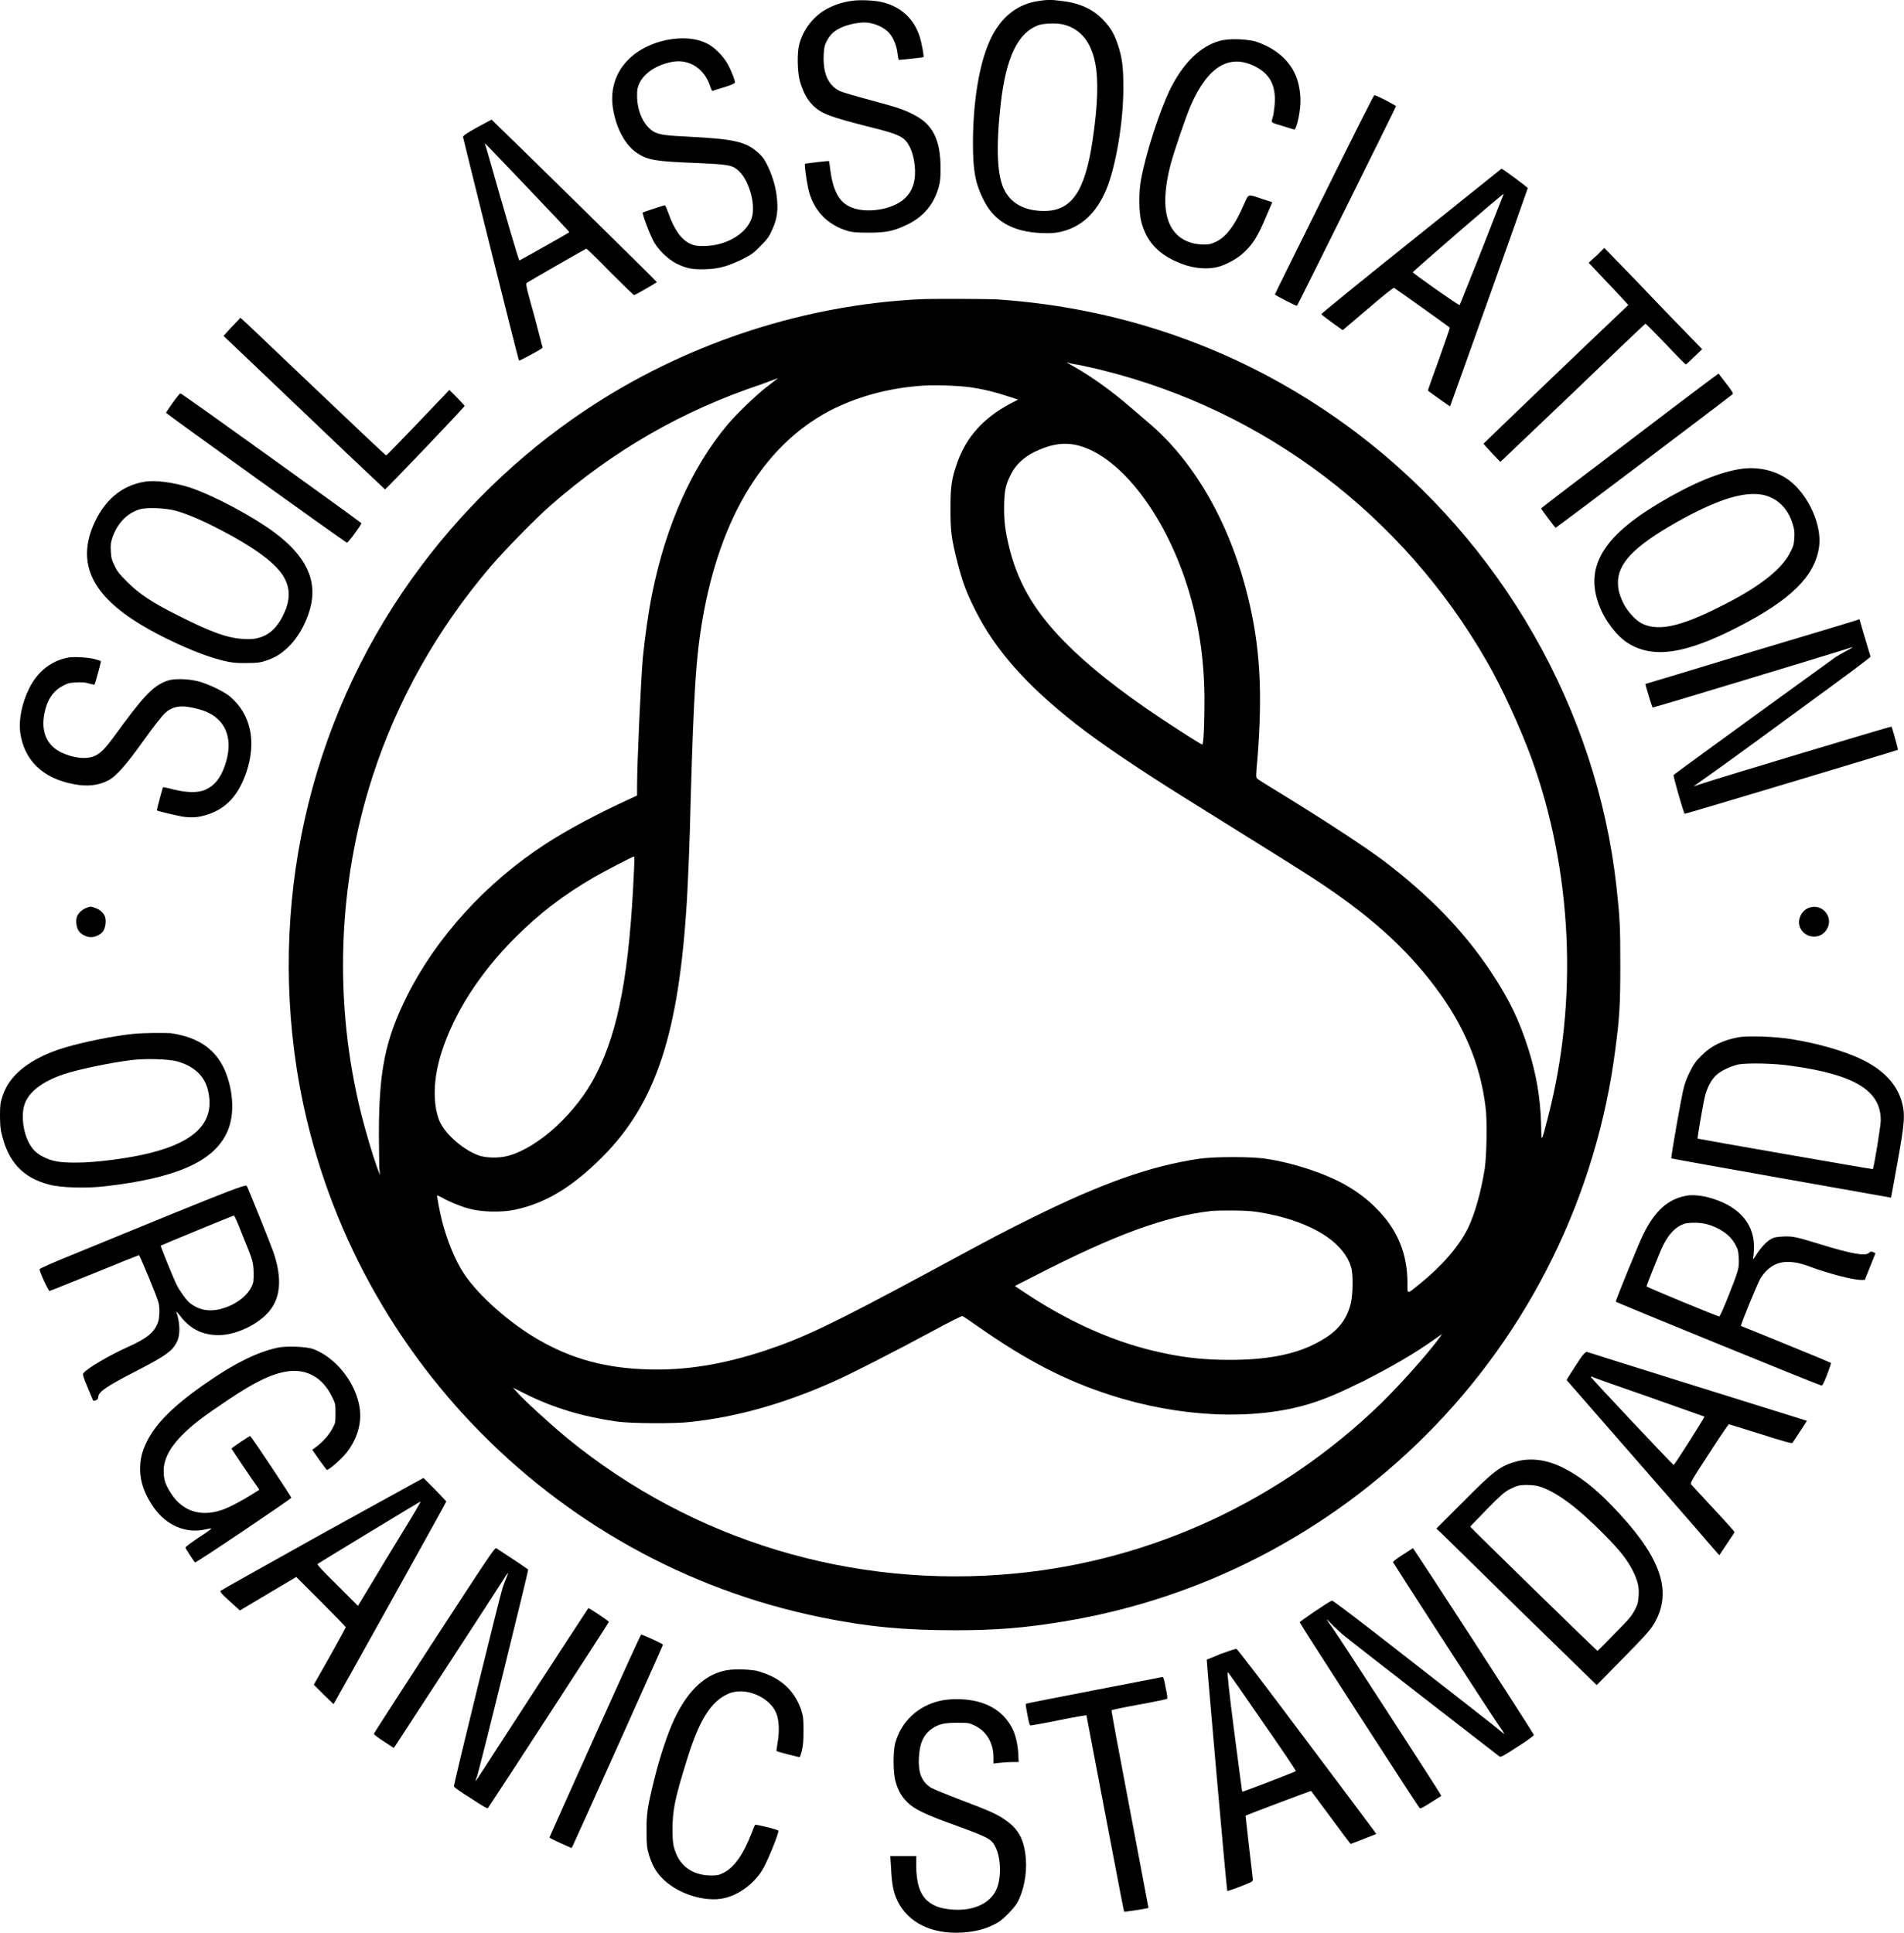
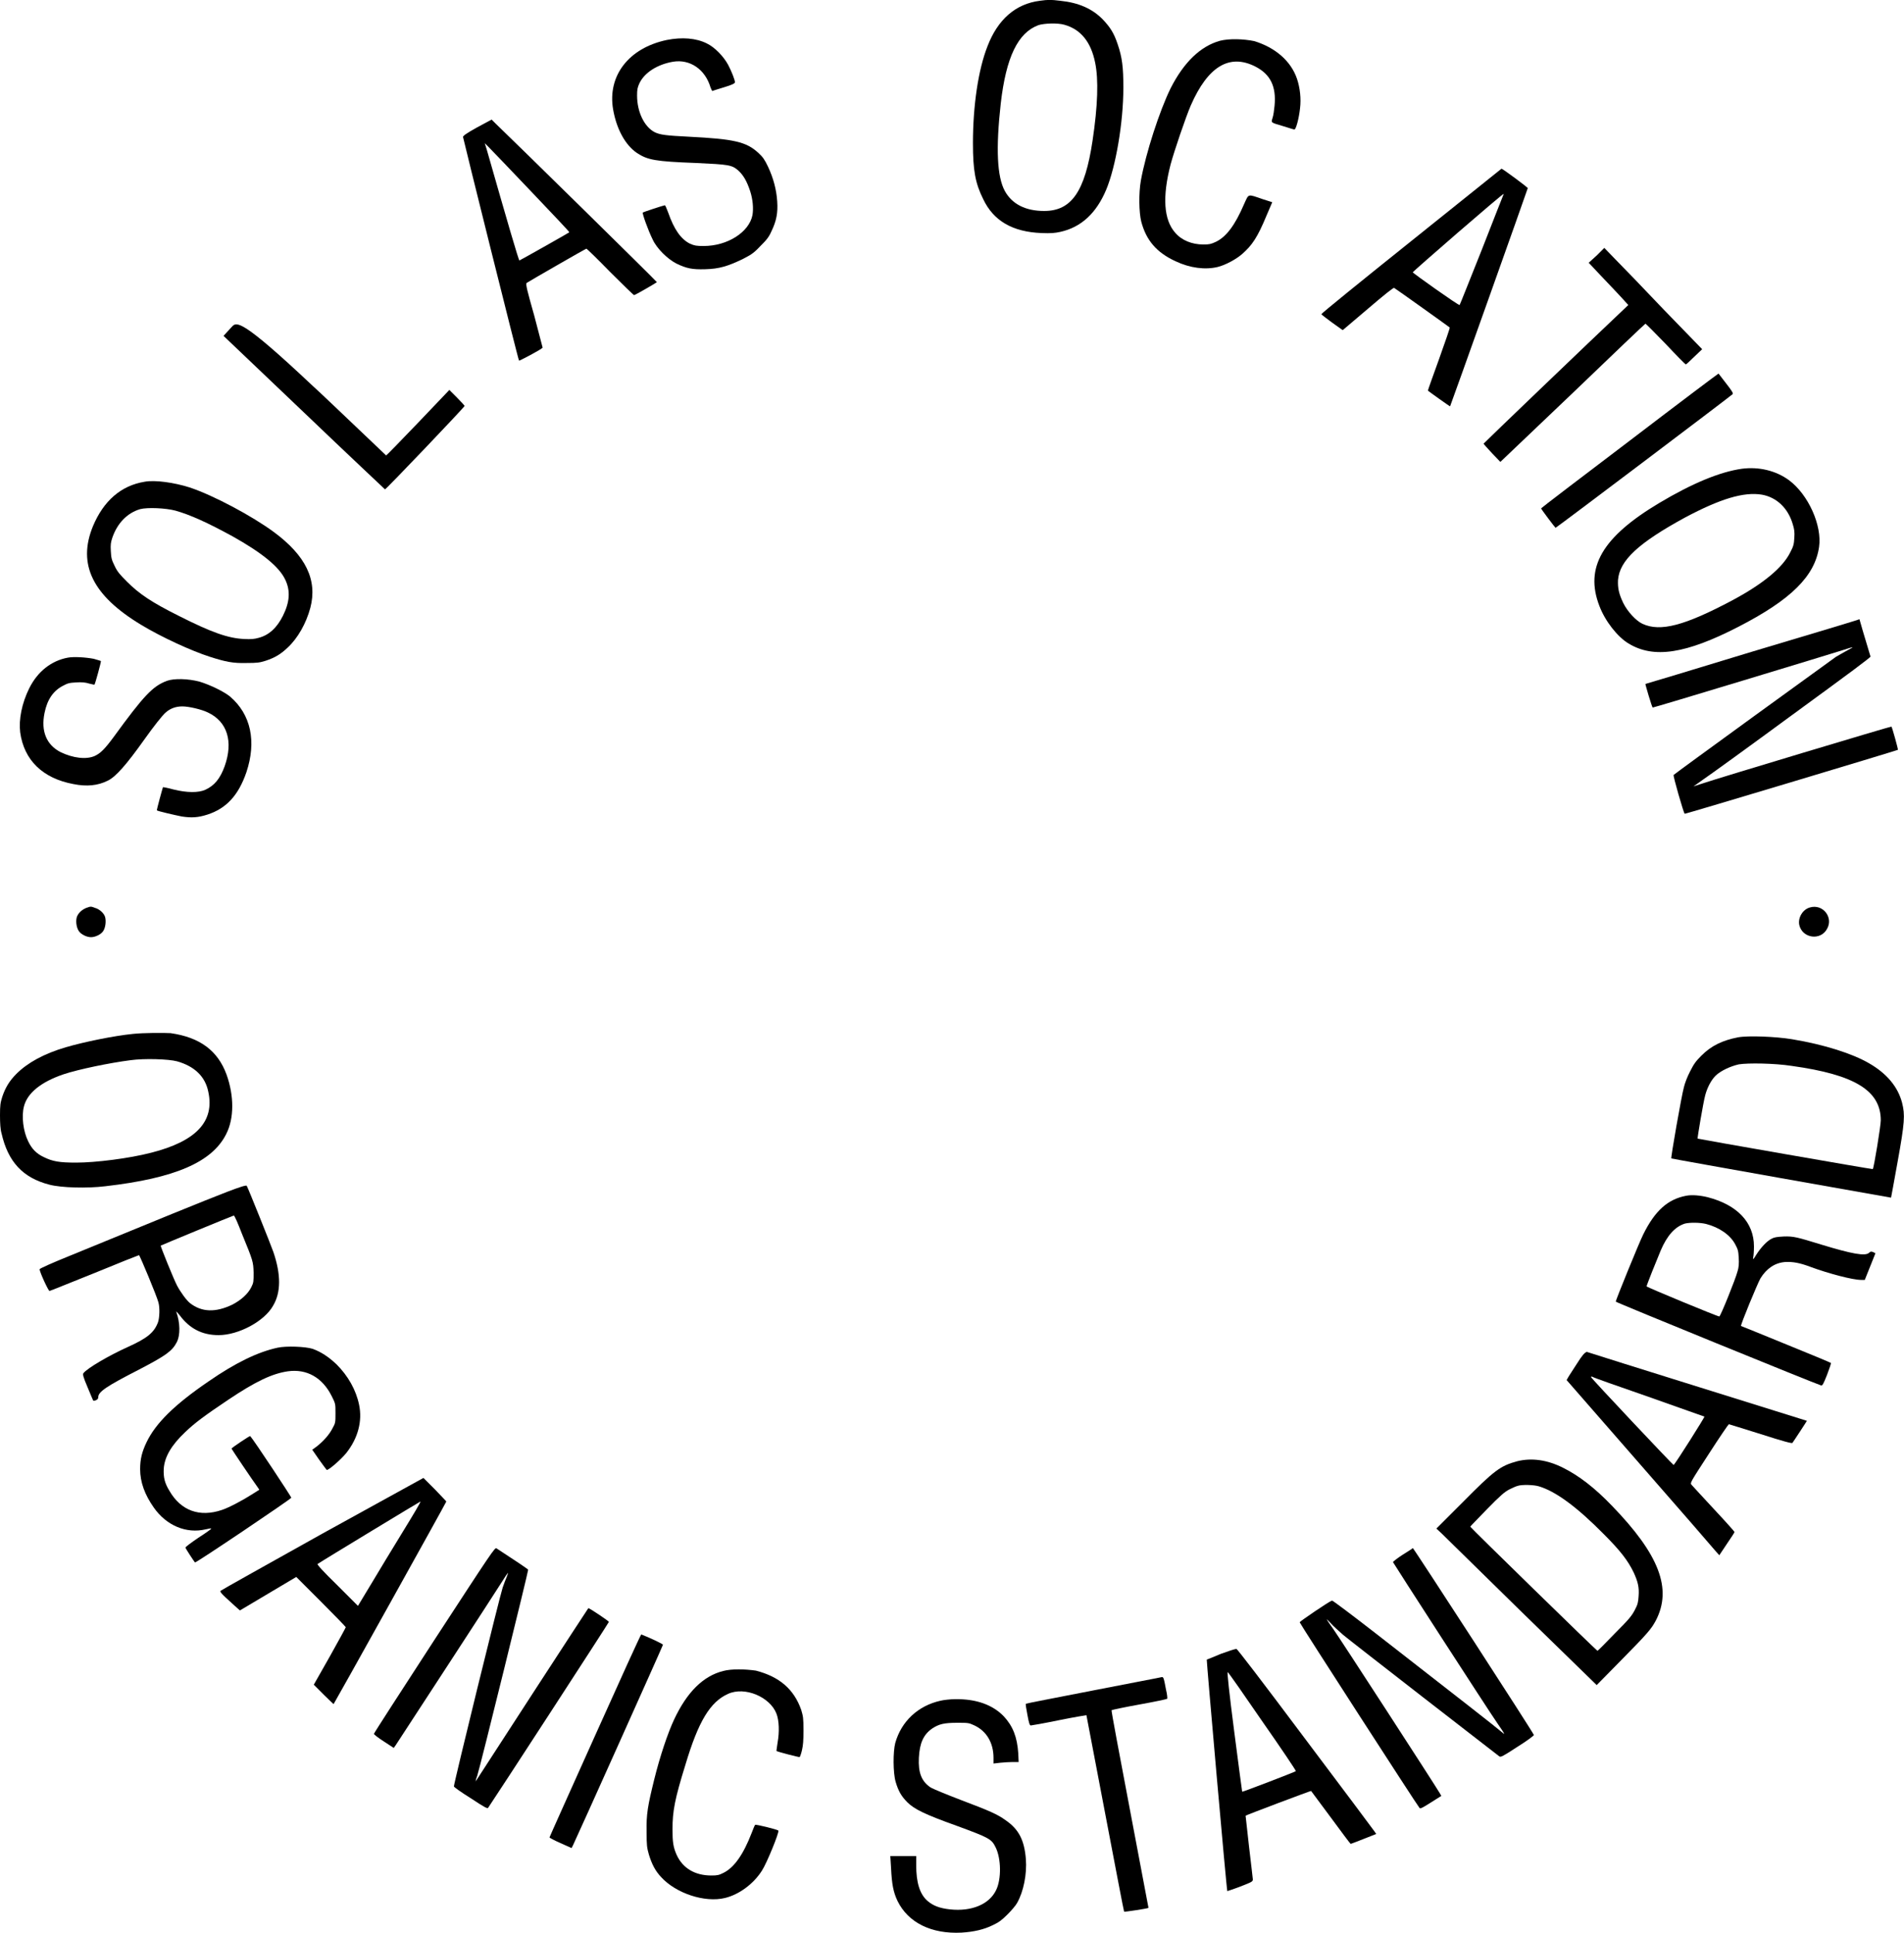
<svg xmlns="http://www.w3.org/2000/svg" version="1.1" id="Lag_1" x="0px" y="0px" viewBox="0 0 500 507.5" style="enable-background:new 0 0 500 507.5;" xml:space="preserve">
  <g>
-     <path d="M223.9,0.2c-2.4,0.3-4.3,0.9-6.3,1.9c-3.7,1.8-6.6,5.4-7.7,9.5c-0.6,2.2-0.5,7,0.1,9.5c0.8,2.9,1.9,5,3.4,6.5   c2.3,2.3,4.6,3.1,15.2,5.8c6.9,1.7,8.4,2.4,9.6,4c1,1.4,1.7,3.4,2,6c0.4,3.7-0.4,6.6-2.5,8.6c-3.1,3.1-10.6,4.3-14.7,2.2   c-2.8-1.4-4.3-4.4-5-9.8c-0.1-1.1-0.3-2.1-0.3-2.1c-0.1-0.1-6.1,0.6-6.3,0.7c-0.2,0.2,0.3,3.9,0.8,6.3c1.2,5.8,5,9.8,10.6,11.4   c1.2,0.3,2.3,0.4,5.3,0.4c4.6,0,6.6-0.4,10.3-2.2c4.1-2,6.8-5.2,8.1-9.7c0.4-1.5,0.5-2.4,0.5-5c0-7.4-2-11.5-6.9-14   c-2.6-1.4-4.4-2-11.9-4c-3.7-1-7.1-2-7.7-2.3c-3-1.5-4.4-4.6-4.2-9.4c0.1-2,0.2-2.5,0.8-3.7c0.9-1.7,1.9-2.7,3.9-3.6   c1.5-0.7,4.2-1.3,6-1.3c2.4,0,5.4,1.3,6.7,3c1,1.2,1.8,3.3,2,5.1c0.1,0.9,0.3,1.7,0.3,1.7c0,0.1,6.4-0.6,6.5-0.7   c0.2-0.2-0.5-3.9-1-5.4c-1.5-4.7-4.9-7.8-9.7-9C230,0.1,225.8-0.1,223.9,0.2L223.9,0.2z" />
    <path d="M273.1,0.2c-6.4,0.8-11.1,4.9-13.8,12c-2.4,6.1-3.8,15.5-3.8,25.4c0,7.1,0.6,10.5,2.7,14.7c2.7,5.7,7.7,8.6,15.3,8.9   c2.5,0.1,3.5,0,4.9-0.3c5.5-1.2,9.5-4.9,12.1-11.1c2.5-6,4.5-17.6,4.5-26.8c0-5.3-0.3-7.9-1.5-11.4c-1-3-2-4.5-4-6.6   c-2.7-2.7-6.2-4.3-11.1-4.8C275.9-0.1,275.3-0.1,273.1,0.2L273.1,0.2z M279.5,6.5c4.3,1.2,7,4.5,8.1,10c0.9,4.4,0.7,11.2-0.7,20.5   c-2,13.3-5.5,18.4-12.7,18.4c-4.9,0-8.4-1.8-10.3-5.2c-2.1-3.8-2.4-11.3-1.1-23c1.4-12.2,4.5-18.6,9.9-20.6   C274.3,6.1,277.8,6,279.5,6.5L279.5,6.5z" />
    <path d="M175.1,10.5c-10,2.1-15.6,9.4-14.1,18.2c0.9,5.2,3.2,9.4,6.3,11.5c2.8,1.8,4.7,2.2,15.5,2.6c8.6,0.4,9.4,0.5,11.1,2   c1.3,1.2,2.2,2.7,3.1,5.4c0.7,2.2,0.9,4.5,0.6,6.3c-0.9,4.5-6.6,8.1-12.8,8.1c-2,0-2.4-0.1-3.6-0.6c-2.4-1.2-4.2-3.8-5.7-8.1   c-0.4-1.1-0.8-2-0.9-2c-0.6,0.1-5.7,1.8-5.8,1.9c-0.2,0.2,1.4,4.7,2.6,7.1c1.1,2.4,3.9,5.1,6.2,6.3c2.7,1.3,4.2,1.6,7.6,1.5   c3.7-0.1,5.9-0.8,9.7-2.6c2.3-1.2,2.9-1.5,4.7-3.4c1.7-1.7,2.3-2.4,3-4c1.3-2.7,1.7-4.8,1.5-7.8c-0.2-3.1-1-6.1-2.4-9.1   c-0.9-1.9-1.4-2.6-2.5-3.6c-3.2-3-6.5-3.7-18.3-4.3c-6-0.3-7.6-0.5-9-1.2c-2.7-1.4-4.6-5.3-4.6-9.6c0-1.6,0.1-2.1,0.6-3.2   c1.3-2.8,4.7-5,8.9-5.7c4.4-0.7,8.4,2,9.8,6.8c0.2,0.5,0.4,0.9,0.5,0.9c0.1-0.1,1.5-0.5,3.1-1c2-0.6,2.8-1,2.8-1.3   c0-0.6-0.9-2.9-1.8-4.6c-1.2-2.2-3.5-4.6-5.6-5.6C182.8,10,179.1,9.7,175.1,10.5L175.1,10.5z" />
    <path d="M320.4,10.7c-5.1,1.4-9.5,5.6-13,12.5c-2.9,5.9-6.5,17-7.8,24.2c-0.6,3.4-0.5,8.4,0.1,10.8c1.3,4.9,4,8.1,9,10.4   c3.8,1.8,7.8,2.3,11.1,1.5c2-0.5,4.8-2,6.4-3.4c2.6-2.3,4-4.3,6.4-10.1l1.5-3.5l-2.5-0.8c-4.1-1.4-3.6-1.5-4.9,1.3   c-2.4,5.6-4.7,8.6-7.4,9.9c-1.3,0.6-1.7,0.7-3.3,0.7c-3,0-5.7-1.1-7.4-3.1c-3-3.4-3.4-9.4-1.2-17.9c0.9-3.4,4-12.5,5.3-15.5   c4.5-10.3,10.2-13.7,17-10.2c3.9,2,5.5,5.2,5,10.3c-0.1,1.1-0.3,2.5-0.5,3.1c-0.4,1.4-0.7,1.2,3,2.3c1.3,0.4,2.5,0.8,2.7,0.8   c0.4,0.1,1.2-2.8,1.5-5.6c0.3-2.5,0-5.3-0.8-7.7c-1.6-4.7-5.7-8.2-11.2-9.9C326.5,10.2,322.8,10.1,320.4,10.7L320.4,10.7z" />
-     <path d="M347.8,51c-7.1,14.3-13,26.2-13,26.3c-0.1,0.2,5.6,3.1,5.8,3c0.2-0.2,26-52.2,26-52.4c0-0.2-5.3-3-5.7-2.9   C360.8,24.9,354.9,36.6,347.8,51L347.8,51z" />
    <path d="M125.2,33.5c-2.7,1.5-3.7,2.2-3.6,2.5c0.1,0.7,14.5,58.6,14.7,58.7c0.1,0.1,5.8-2.9,6.2-3.4c0,0-1-3.8-2.2-8.4   c-1.9-6.7-2.3-8.3-2-8.6c0.4-0.3,15.5-9,15.7-9c0.1,0,2.9,2.7,6.2,6.1c3.3,3.3,6.2,6.1,6.3,6.1c0.3,0,5.8-3.2,6-3.4   c0.1-0.1-38.2-37.7-42.4-41.7l-1-1L125.2,33.5L125.2,33.5z M139.5,50.3c5.5,5.8,10.1,10.6,10,10.7c-0.4,0.3-13,7.4-13.1,7.4   c-0.2,0-3.2-10.3-8.6-29.2l-0.5-1.6l1,1C128.9,39.2,133.9,44.4,139.5,50.3L139.5,50.3z" />
    <path d="M370.6,63.3c-13,10.4-23.6,19-23.6,19.2c0,0.1,1.3,1.1,2.8,2.2l2.8,2l6.6-5.6c4.2-3.6,6.7-5.6,6.9-5.5   c0.4,0.2,14.4,10.2,14.6,10.4c0.1,0.1-1.2,3.8-2.8,8.3c-1.6,4.5-3,8.2-2.9,8.3c0.2,0.2,5.8,4.2,5.8,4.1   c0.1-0.1,20.4-57.1,20.4-57.3c0-0.2-6.6-5.1-6.9-5.1C394.3,44.3,383.6,52.9,370.6,63.3L370.6,63.3z M389.2,65.4   c-3.2,8-5.8,14.6-5.9,14.7c-0.2,0.2-12.2-8.3-12.3-8.6c0-0.2,23.7-20.8,23.9-20.6C394.9,50.9,392.3,57.4,389.2,65.4L389.2,65.4z" />
    <path d="M419.4,67l-2.2,2l3.2,3.4c1.8,1.9,4.1,4.3,5.2,5.5l2,2.2l-2,1.9c-6.9,6.5-36,34.4-36,34.5c0,0.1,1,1.2,2.2,2.5l2.2,2.3   l19-18.1c10.4-10,19-18.2,19.1-18.2c0.1,0,2.5,2.4,5.3,5.3c2.8,3,5.2,5.4,5.3,5.4c0.1,0,1.1-0.9,2.2-2l2.1-2L437,81.4   c-5.4-5.7-11.2-11.7-12.8-13.3l-2.9-3L419.4,67L419.4,67z" />
-     <path d="M241.3,78.6c-29.7,1.5-59.5,11.1-84.8,27.3c-17.5,11.2-33.2,25.8-45.8,42.6c-28.3,37.6-40,85.1-32.8,132   c11.2,71.9,66.4,129.7,137.7,144.2c12.1,2.5,22.1,3.4,35,3.4c11,0,18.4-0.6,28.7-2.3c36-5.9,69-22.9,95-48.8   c27.4-27.3,45-63.2,49.9-101.5c1.1-8.4,1.3-11.7,1.3-22c0-10-0.1-12.3-1-20.6c-5.2-46.8-30.2-90.4-68.2-119.2   c-27.5-20.8-59.8-32.8-94.8-35.1C258.4,78.5,244.7,78.4,241.3,78.6L241.3,78.6z M283.2,95.8c1.4,0.3,4.3,0.9,6.6,1.5   c42.4,10.6,78.6,38,100.6,76.3c4,6.9,8.7,17.2,11.7,25.3c10.8,29.7,12.4,63.7,4.4,94.5c-1.8,7-1.7,6.8-1.8,1.7   c-0.2-7-1.3-13.1-3.3-19.5c-2.5-7.9-5.1-13.2-10-20.6c-7-10.5-16.1-19.9-28.1-29c-5.1-3.8-15.9-10.9-28.7-18.7   c-2.3-1.4-4.4-2.7-4.5-2.9c-0.3-0.2-0.3-1,0.1-5.1c1.4-17.5,0.7-29.6-2.5-42.6c-4.7-19.2-14-35.5-26.1-45.7   c-1.4-1.2-3.6-3.1-4.9-4.2c-4.5-3.9-9.6-7.6-14.1-10.2c-2.5-1.4-2.8-1.6-2.1-1.4C280.4,95.3,281.8,95.6,283.2,95.8L283.2,95.8z    M204.2,99.4c-0.1,0.1-1.3,1-2.6,2c-2.9,2.2-8.1,7.2-10.7,10.3c-9.2,11-16,26.2-19.6,44c-1,4.8-2,12-2.5,17.2   c-0.5,5.8-1.5,27.3-1.5,33.5v2.5l-2.8,1.3c-8.2,3.8-15.5,7.7-21.2,11.4c-15.6,10.1-28.7,24.5-36.4,39.9   c-5.7,11.4-7.4,19.6-7.4,36.3c0,3.8,0.1,7.7,0.1,8.8l0.2,2l-0.8-2.1c-1.1-3-2.9-9.1-4.1-13.8c-7.3-29.1-6.3-60.4,3-89   c6.5-20,17-38.6,31-55c3.6-4.2,11.7-12.5,15.7-16c16.6-14.5,34.5-24.8,55.1-31.7C204.6,99.2,204.5,99.2,204.2,99.4L204.2,99.4z    M254.8,101.7c3.5,0.5,6.7,1.3,10,2.4c1.3,0.4,2.4,0.8,2.5,0.8s-0.8,0.5-2,1.1c-7.1,3.8-11.6,8.8-14,15.7c-1.4,4-1.7,6.1-1.7,11.8   c0,5.9,0.2,7.8,1.8,14.1c1.3,5,2.2,7.6,4.6,12.4c5.2,10.5,13.4,19.8,26.5,30.1c6.8,5.3,17,12.2,30.7,20.7   c23.3,14.5,27.1,16.9,31.6,19.8c14.6,9.5,24.2,18.1,32.1,28.6c7.5,10,11.8,20.1,13.2,31.4c0.5,3.6,0.3,12.8-0.2,16.3   c-1,6.3-2.7,12.1-4.4,15.6c-2.3,4.7-6.9,10-12.6,14.6c-3.6,2.9-3.3,2.9-3.3-0.2c0-7.6-2.6-14-8-19.4c-2.5-2.6-5.1-4.5-8.2-6.3   c-5.5-3.1-13.6-5.8-20.9-6.9c-3.6-0.6-13.7-0.6-17.7,0c-12.7,1.9-25.4,6.4-43.6,15.4c-7.3,3.6-10,5-26.8,14.1   c-26.2,14.1-33.4,17.5-43.6,20.9c-11,3.6-20.7,5.2-30.6,4.9c-11-0.3-20-2.7-28.8-7.8c-7.5-4.3-15.8-11.6-19.6-17.4   c-2.3-3.5-4.3-8.4-5.7-13.7c-0.7-2.8-1.4-6.7-1.3-6.8c0,0,0.6,0.2,1.3,0.6c1.7,1,4.6,2.2,7.1,2.9c3.2,0.9,8.5,1,11.9,0.3   c8.1-1.7,15.1-5.9,23-13.8c14.2-14.2,20.2-32.6,22.3-67.7c0.3-5.7,0.7-13.8,1-27c0.8-27.6,1.4-36.7,3-46.1   c4.7-27.8,16.8-47.2,35-56c6.3-3,13.5-5,21.3-5.7C244.1,101,251.3,101.2,254.8,101.7L254.8,101.7z M283.6,117.1   c10.7,3.1,22,17.7,28,36.2c3.1,9.6,4.6,19.1,4.7,30c0,6.5-0.2,12.2-0.6,12.2c-0.3,0-5.3-3.2-10.9-6.9   c-11.1-7.4-19.2-13.9-25.3-20.1c-8.3-8.5-12.6-16.2-14.8-26.1c-0.9-3.9-1.1-6.7-1-10.3c0.1-3.6,0.5-5.1,1.8-7.6   c1.2-2.4,3.3-4.4,6.1-5.8C276.2,116.5,279.7,116,283.6,117.1L283.6,117.1z M166.5,228.4c-1.2,26.8-4,42.1-10,53.8   c-5,9.9-15,19.1-23,21.3c-2.4,0.7-6.2,0.6-8.1-0.2c-4.1-1.6-8.8-5.8-10.1-9.2c-1.7-4.5-1.5-11,0.6-17.6c3.3-10.4,10-20.9,19.4-30.3   c6.4-6.4,12.7-11.2,20.8-15.9c2.4-1.4,10.1-5.4,10.4-5.4C166.6,224.8,166.6,226.4,166.5,228.4L166.5,228.4z M329.8,318.2   c1.5,0.2,4,0.7,5.7,1.1c10.7,2.7,17.5,7.5,19.3,13.4c0.6,1.9,0.5,7.3-0.1,9.7c-1.3,4.9-4,7.8-9.6,10.6c-5.6,2.8-12.8,4.1-22.1,4.1   c-7.5,0-13.2-0.7-20.6-2.5c-11.1-2.7-22.6-8-33.5-15.3l-2.4-1.6l5.3-2.7c20.8-10.7,34.1-15.6,46.3-17   C320.9,317.8,327,317.8,329.8,318.2L329.8,318.2z M257.2,348.6c12.3,8.6,22.7,14,34.3,17.7c18.1,5.9,37.6,6.8,52.2,2.4   c4.3-1.3,8.2-3,14.5-6.1c7.6-3.9,13.5-7.3,18.8-11.1l1.7-1.2l-0.7,1c-2.8,3.9-10.3,12.3-15.3,17.2c-26.3,25.5-60,41.2-96.1,44.7   c-42.6,4.1-84.7-8.6-117.6-35.5c-4.6-3.8-11.7-10.3-13.4-12.3l-0.9-1l3.2,1.6c7.4,3.7,15.1,6,24.1,7.3c3.6,0.5,15.1,0.6,19.3,0.1   c12.2-1.3,24.6-4.8,37.6-10.6c3.9-1.7,15.9-7.8,25.9-13.2c4.2-2.3,7.8-4.1,7.9-4C252.9,345.6,254.9,347,257.2,348.6L257.2,348.6z" />
-     <path d="M60.9,85.8l-2.2,2.4l21.1,20.1c11.6,11.1,21.2,20.1,21.3,20.2c0.2,0.1,20.9-21.6,20.9-21.9c0-0.1-0.9-1.1-2-2.2l-2-2   l-8.2,8.6c-4.5,4.7-8.3,8.6-8.4,8.6c-0.1,0-8.7-8.1-19.2-18.1c-10.4-9.9-19-18.1-19.1-18.1C63.2,83.5,62.1,84.5,60.9,85.8   L60.9,85.8z" />
+     <path d="M60.9,85.8l-2.2,2.4l21.1,20.1c11.6,11.1,21.2,20.1,21.3,20.2c0.2,0.1,20.9-21.6,20.9-21.9c0-0.1-0.9-1.1-2-2.2l-2-2   l-8.2,8.6c-4.5,4.7-8.3,8.6-8.4,8.6c-10.4-9.9-19-18.1-19.1-18.1C63.2,83.5,62.1,84.5,60.9,85.8   L60.9,85.8z" />
    <path d="M428,115.7c-12.8,9.7-23.3,17.7-23.3,17.8c0,0.2,3.7,5.1,3.8,5.1c0.2,0,45.9-34.5,46.5-35.1c0.2-0.2-0.2-0.9-1.7-2.8   c-1.1-1.4-2-2.6-2-2.6C451.2,98.1,440.7,106,428,115.7L428,115.7z" />
-     <path d="M45.4,105.7c-1,1.4-1.8,2.6-1.8,2.7c0,0.2,47,34,47.5,34.1c0.3,0.1,3.8-4.7,3.8-5.1c0-0.2-47-34-47.5-34.1   C47.3,103.2,46.4,104.3,45.4,105.7L45.4,105.7z" />
    <path d="M457.4,123.1c-5.7,0.8-13,3.8-21.7,9c-14.9,8.9-19.6,16.9-15.7,27c1.5,4,4.8,8.2,7.7,9.9c6.6,4,15,2.7,28.8-4.4   s20.1-13.3,21.2-21c0.8-5.6-2.8-13.7-7.9-17.5C466.4,123.6,461.9,122.5,457.4,123.1L457.4,123.1z M462.7,129.9   c3.9,0.7,6.9,3.6,8.1,7.8c0.4,1.3,0.5,2,0.4,3.5c-0.1,1.7-0.2,2.2-1.1,3.9c-2,4-7.1,8.2-15.1,12.5c-12.6,6.7-19,8.4-23.7,6.2   c-1.7-0.8-3.9-3.2-5-5.4c-1.2-2.5-1.5-4-1.4-6.1c0.4-5.1,5.3-9.7,17.6-16.4C451.7,131,457.9,129.1,462.7,129.9L462.7,129.9z" />
    <path d="M38,126.5c-6.2,1-10.8,5-13.6,11.7c-4.1,10-0.1,18.2,12.7,25.9c5.3,3.2,13.1,6.8,18.1,8.4c4.1,1.3,6,1.7,9.6,1.6   c2.8,0,3.4-0.1,5-0.6c2.4-0.8,3.9-1.7,5.7-3.4c2.7-2.5,4.9-6.4,6-10.5c1.9-7.3-1.2-13.7-9.6-19.9c-5.7-4.2-15.8-9.6-22.1-11.7   C45.7,126.7,40.7,126,38,126.5L38,126.5z M46.1,134.1c3.9,1.1,8.5,3.2,14.9,6.7c7.7,4.3,12.3,8,13.9,11.4c1.4,2.9,1.2,5.9-0.6,9.5   c-1.6,3.2-3.7,5.1-6.4,5.8c-1.1,0.3-1.9,0.4-3.8,0.3c-4.2-0.2-8.5-1.7-17.2-6.1c-7-3.5-10.3-5.7-13.5-8.9c-2-2-2.6-2.7-3.3-4.2   c-0.8-1.6-0.9-2.1-1-3.9c-0.1-1.7,0-2.3,0.4-3.5c1.3-3.8,3.9-6.5,7.3-7.5C38.7,133.2,43.5,133.4,46.1,134.1L46.1,134.1z" />
    <path d="M460.2,171.1c-15.4,4.7-28,8.5-28.1,8.5s1.7,6.1,1.9,6.2c0.1,0.1,46.9-14.1,50-15.1c1.3-0.4,2.4-0.8,2.5-0.7   c0,0-0.6,0.4-1.4,0.8c-0.8,0.4-2.1,1.2-3,1.7c-1.3,0.9-42.1,30.5-42.6,31c-0.2,0.2,2.6,9.9,2.9,10.2c0.1,0.1,55.7-16.6,56-16.8   c0.1-0.1-1.5-5.9-1.7-6.1c-0.1-0.1-45.4,13.5-49.5,14.9c-1.3,0.4-2.4,0.8-2.5,0.8c0,0,1.2-0.8,2.7-1.9c1.5-1,12-8.6,23.3-16.9   c15.2-11.1,20.6-15.1,20.5-15.3c-1.4-4.6-2.9-9.7-2.9-9.8C488.3,162.7,475.6,166.5,460.2,171.1L460.2,171.1z" />
    <path d="M17.8,172.7c-4.3,0.8-7.9,3.6-10.1,8c-2,4-2.8,8.3-2.4,11.6c1,7.3,5.9,12.1,14,13.6c3.5,0.7,6.4,0.4,9-0.9   c2.1-1,4.9-4.2,9.6-10.8c2.4-3.4,4.8-6.4,5.5-7c1.3-1.2,2.8-1.7,4.5-1.7s5.1,0.8,6.7,1.6c5.1,2.4,6.7,7.6,4.4,14.1   c-1.2,3.3-2.7,5.1-5.1,6.2c-1.8,0.8-4.8,0.8-8.4-0.1c-1.4-0.4-2.6-0.6-2.7-0.6c-0.1,0.2-1.7,6-1.6,6.1c0.2,0.2,4.5,1.2,6.5,1.6   c2.6,0.4,4.3,0.3,6.8-0.5c4.9-1.6,8.1-5,10.2-11.1c2.7-8.1,1.2-15.2-4.3-19.9c-1.6-1.3-5.3-3.1-8-3.9c-3-0.8-6.7-0.9-8.6-0.2   c-3.7,1.4-6,3.8-14,14.8c-2.3,3.1-3.4,4.2-4.9,4.9c-2.2,1-5.7,0.6-9-1c-3.7-1.9-5.2-5.5-4.2-10.3c0.7-3.5,2.3-5.8,4.8-7.1   c1.3-0.7,1.7-0.8,3.5-0.9c1.4-0.1,2.5,0,3.4,0.3c0.7,0.2,1.4,0.3,1.4,0.3c0.2-0.2,1.8-6.1,1.7-6.2c-0.1-0.1-0.9-0.3-1.9-0.6   C22.5,172.6,19.4,172.4,17.8,172.7L17.8,172.7z" />
    <path d="M22.7,238.4c-1,0.4-1.9,1.1-2.4,2.1c-0.5,1-0.3,3,0.4,4c0.6,0.9,2.1,1.6,3.2,1.6s2.6-0.7,3.2-1.6c0.6-0.9,0.8-2.6,0.5-3.7   c-0.3-1-1.5-2.1-2.7-2.4C23.9,238,23.8,238,22.7,238.4L22.7,238.4z" />
    <path d="M475.3,238.3c-1.9,0.5-3.2,2.7-2.8,4.6c0.8,3.5,5.6,4.2,7.3,1C481.5,240.9,478.7,237.3,475.3,238.3L475.3,238.3z" />
    <path d="M34.9,271.5c-5,0.5-12.8,2.1-17.6,3.5c-5.8,1.7-10.1,4.1-13,7c-1.8,1.8-2.9,3.6-3.7,6c-0.5,1.6-0.6,2.2-0.6,4.9   c0,2,0.1,3.7,0.4,4.7c1.7,7.5,5.6,11.7,12.6,13.5c3.1,0.8,9.8,1,14.7,0.4c18.2-2.1,28-6.3,31.7-13.7c2.1-4.1,2.1-10,0.1-15.6   c-2.3-6.3-7-9.8-14.7-10.9C43,271.2,37.7,271.2,34.9,271.5L34.9,271.5z M46.5,278.7c4.6,1.3,7.4,4,8.2,8c1.7,7.8-3.2,13-15,16   c-5.8,1.5-14.6,2.6-19.7,2.6c-4.4,0-6.2-0.3-8.6-1.5c-1.9-0.9-3.1-2.2-4-4.1c-1.3-2.6-1.8-6.6-1.1-9.2c0.9-3.5,4.5-6.4,10.4-8.4   c3.9-1.3,12.1-3,17.6-3.7C37.9,277.9,44.3,278.1,46.5,278.7L46.5,278.7z" />
    <path d="M456.4,272.4c-4.1,0.8-7,2.2-9.6,4.8c-1.5,1.5-2,2.2-3,4.2c-0.7,1.3-1.4,3.2-1.6,4.1c-0.6,2.1-3.5,18.6-3.3,18.7   c0.1,0.1,57.6,10.3,57.7,10.3c0,0,0.8-4.2,1.7-9.3c1.9-10.5,2-12.4,1.2-15.6c-1.1-4.2-4-7.7-8.7-10.4c-4.3-2.5-11.7-4.9-20.2-6.3   C466.4,272.2,459.1,271.9,456.4,272.4L456.4,272.4z M470.5,279.9c16.6,2.3,23.4,6.5,23.4,14.3c0,1.4-1.8,12.5-2.1,12.8   c-0.1,0.1-45.8-7.9-46-8c-0.1-0.1,1.5-9.6,2-11.4c0.5-1.9,1.5-3.9,2.7-5.1c1.3-1.3,3.9-2.5,6.1-3C459,279.1,466,279.2,470.5,279.9   L470.5,279.9z" />
    <path d="M45.1,318.8c-10.7,4.4-22.9,9.4-27.1,11.1s-7.6,3.2-7.6,3.4c0,0.7,2.3,5.7,2.6,5.7c0.2,0,5.5-2.2,11.8-4.7   c6.3-2.6,11.6-4.7,11.7-4.7c0.2,0,4.7,10.8,5.1,12.4c0.4,1.4,0.3,4-0.1,5.2c-1,2.7-2.8,4.2-7.9,6.5s-10.7,5.6-11.7,6.9   c-0.2,0.3-0.1,0.9,1.1,3.7c0.8,1.9,1.4,3.4,1.5,3.5c0.1,0.1,0.4,0,0.7-0.1c0.4-0.2,0.6-0.4,0.6-0.8c0-1.4,2-2.8,10.8-7.3   c6.9-3.6,8.6-4.8,9.8-7.1c1-1.9,0.9-5.2-0.1-8c-0.1-0.3,0.3,0.2,0.9,0.9c2.6,3.5,5.9,5.2,10.2,5.2c5.2,0,12-3.6,14.3-7.7   c2.1-3.5,2.1-8.2,0.1-14.1c-0.7-2-6.6-16.7-7-17.4C64.6,310.9,57.9,313.6,45.1,318.8L45.1,318.8z M63.5,323.9c3,7.3,3,7.4,3.1,10.3   c0,2.3,0,2.6-0.6,3.8c-0.9,1.8-2.7,3.4-5,4.6c-4.4,2.1-8,2-11.1-0.4c-0.9-0.7-2.5-2.9-3.4-4.6c-0.9-1.7-4.4-10.4-4.3-10.5   c0.1-0.1,19-7.9,19.2-7.9C61.6,319.2,62.5,321.3,63.5,323.9L63.5,323.9z" />
    <path d="M442.8,314c-4.8,0.9-8.2,3.9-11.3,10.2c-1.1,2.2-7.2,17.2-7.2,17.6c0,0.2,52.5,21.6,53.9,22c0.4,0.1,0.6-0.3,1.6-2.8   c0.6-1.6,1.1-3,1-3.1s-5.4-2.3-11.8-4.9c-6.4-2.6-11.7-4.8-11.8-4.8c-0.2-0.2,4.3-11.1,5.1-12.5c1.6-2.6,3.8-4.1,6.5-4.3   c2-0.1,3.8,0.2,6.7,1.3c4.6,1.7,11,3.4,13.2,3.4h1l1.4-3.5l1.4-3.5l-0.6-0.3c-0.5-0.2-0.7-0.2-1.1,0.2c-1,0.9-4.4,0.3-12.6-2.2   c-6.2-1.9-7.2-2.2-9.8-2.1c-1.8,0.1-2.5,0.2-3.2,0.6c-1.2,0.6-2.8,2.3-4,4.2c-0.8,1.3-0.9,1.4-0.8,0.7c0.1-0.4,0.2-1.7,0.2-2.9   c0-6.3-4.4-10.9-12.1-12.9C446.5,313.9,444.3,313.7,442.8,314L442.8,314z M448,321.4c3.5,0.9,6.4,2.9,7.7,5.4   c0.7,1.3,0.8,1.7,0.9,3.5c0.1,1.4,0,2.6-0.3,3.5c-0.5,2-4.5,11.9-4.8,11.9c-0.5,0-19.1-7.7-19.1-7.9c0-0.3,2.6-6.8,3.7-9.4   c1.7-4,3.8-6.3,6.4-7.1C443.8,321,446.3,321,448,321.4L448,321.4z" />
    <path d="M72.9,353.9c-5.1,1.1-11,3.9-18.2,8.9c-8.8,6-13.8,10.9-16.2,15.9c-1.2,2.5-1.7,4.4-1.7,7.1c0,3.4,1.2,6.7,3.6,10.1   c3.3,4.7,8.5,6.9,13.6,5.7c0.8-0.2,1.5-0.3,1.5-0.2s-1.5,1.2-3.4,2.4c-1.9,1.3-3.4,2.4-3.4,2.6c0,0.2,2.1,3.4,2.5,3.9   c0.2,0.2,25-16.5,25.3-17c0.1-0.1-9.8-15.1-10.8-16.2c-0.1-0.1-4.9,3.1-4.9,3.3c0,0.1,5.3,8,6.9,10.2l0.4,0.6l-1.9,1.2   c-2.5,1.6-6.1,3.5-7.9,4.1c-5.9,2-10.8,0.2-13.8-5c-1.3-2.1-1.6-3.6-1.5-5.8c0.2-3.1,2-6.2,5.6-9.6c2.6-2.5,5.2-4.4,11.3-8.5   c7.3-4.9,11.6-6.9,15.7-7.5c5-0.7,9.1,1.7,11.5,6.5c1,2,1,2,1,4.5c0,2.4,0,2.6-0.8,4c-0.8,1.6-2.4,3.4-4.2,4.8l-1.1,0.8l1.8,2.6   c1,1.4,1.9,2.6,2,2.7c0.5,0.1,3.7-2.7,5.1-4.4c3.1-3.9,4.3-8.4,3.4-12.7c-0.8-3.9-2.9-7.6-5.9-10.6c-2.1-2-4.1-3.3-6.3-4.1   C80.2,353.6,75.2,353.4,72.9,353.9L72.9,353.9z" />
    <path d="M414.1,358.1c-1,1.6-2.1,3.2-2.3,3.6l-0.4,0.7l19.2,22c10.6,12.1,19.6,22.5,20,23l0.9,1l2-3c1.1-1.6,2-3,2-3.1   s-2.4-2.8-5.4-6s-5.6-6.1-5.9-6.4c-0.4-0.5-0.4-0.5,4.6-8.2c2.7-4.2,5.1-7.7,5.2-7.7c0.1,0,3.9,1.2,8.4,2.6   c5.9,1.9,8.2,2.5,8.3,2.3c0.1-0.1,1-1.5,2-3c1-1.5,1.8-2.8,1.8-2.8s-56.4-17.6-57.8-18.1C416.1,355.2,415.5,355.9,414.1,358.1   L414.1,358.1z M432.9,366.8c8,2.8,14.6,5.2,14.7,5.2c0.1,0.1-7.5,12.2-8.1,12.7c-0.1,0.1-21.7-22.8-21.7-23.1   c0-0.1,0.1-0.1,0.3-0.1C418.2,361.7,424.9,364,432.9,366.8L432.9,366.8z" />
    <path d="M398.5,383.7c-4.5,1.2-6.1,2.4-14.4,10.8l-6.9,6.9l1.4,1.3c0.7,0.7,10.2,10,21,20.6l19.7,19.2l6.1-6.2   c7.4-7.5,8.2-8.5,9.4-10.7c4.4-8.4,0.9-17.4-11.5-30.2c-4.5-4.7-8.7-7.9-12.7-9.9C406.3,383.3,402.2,382.8,398.5,383.7L398.5,383.7   z M404.1,390.3c4.4,1.3,10,5.4,17.1,12.6c4.3,4.3,6.3,6.9,7.8,10c1.1,2.4,1.5,3.9,1.3,6.3c-0.1,1.5-0.2,2.1-1,3.6s-1.4,2.3-5.3,6.2   c-2.4,2.5-4.4,4.5-4.5,4.5c-0.2,0-33.4-32.4-33.4-32.6c0-0.1,2-2.1,4.4-4.6c3.5-3.6,4.7-4.6,5.9-5.2c0.8-0.4,1.7-0.8,2.1-0.9   C399.6,389.8,402.8,389.9,404.1,390.3L404.1,390.3z" />
    <path d="M84.7,402.7c-14.5,8.1-26.5,14.8-26.7,15c-0.4,0.2,0,0.7,3,3.4l2,1.8l7.4-4.4l7.4-4.4l6.5,6.5c3.6,3.6,6.5,6.6,6.5,6.7   c0,0.1-1.9,3.6-4.2,7.7l-4.2,7.4L85,445c1.4,1.4,2.6,2.5,2.6,2.5c0.2-0.2,29.6-53,29.6-53.2c0-0.1-1.4-1.5-3-3.2l-3-3L84.7,402.7   L84.7,402.7z M105.8,402.2c-2.7,4.4-6.4,10.5-8.3,13.7l-3.5,5.8l-5.4-5.4c-3.9-3.8-5.4-5.5-5.2-5.6c1.3-0.9,26.9-16.4,27-16.4   C110.6,394.3,108.5,397.8,105.8,402.2L105.8,402.2z" />
    <path d="M114.1,430.6c-8.7,13.4-15.9,24.5-15.9,24.7c0,0.2,1.2,1.1,2.6,2l2.6,1.7l0.5-0.7c1.4-2.1,26.8-41.1,27.9-42.9   c1.7-2.7,1.9-2.9,1.3-1.4c-0.3,0.7-0.8,2-1.1,2.9c-0.7,2-12.9,51.7-12.8,52.2c0,0.2,2,1.6,4.4,3.1c3.8,2.5,4.4,2.8,4.6,2.5   c1.4-2,31.7-48.6,31.7-48.8c0-0.2-5.2-3.7-5.4-3.6c-0.2,0.2-27.3,41.9-28.3,43.5c-0.7,1.1-1.3,2-1.3,2s0.1-0.7,0.4-1.4   c0.9-2.8,13.5-54,13.4-54.2c-0.1-0.2-3.7-2.6-8.3-5.6C130,406.2,129.1,407.6,114.1,430.6L114.1,430.6z" />
    <path d="M368.3,408.3c-1.4,0.9-2.5,1.8-2.5,1.9c0.1,0.3,24.9,38.7,27.4,42.3c2.2,3.2,2.2,3.2,1,2.2c-1-0.9-10.6-8.4-32.7-25.6   c-6.3-4.9-11.5-8.8-11.7-8.8c-0.9,0.3-8.5,5.5-8.5,5.7c0,0.3,31,48.3,31.5,48.8c0.2,0.2,0.8-0.1,3-1.5l2.7-1.7l-0.4-0.7   c-0.9-1.6-26.7-41.4-28.1-43.3c-2-2.8-2-2.9-0.5-1.3c0.7,0.8,2.2,2.1,3.2,3c2,1.7,40.2,31.3,41,31.9c0.4,0.3,0.8,0.1,4.8-2.5   c2.4-1.5,4.3-2.9,4.3-3.1c0-0.4-31.6-49.1-31.8-49.1C370.9,406.7,369.7,407.4,368.3,408.3L368.3,408.3z" />
    <path d="M156.3,455.7c-6.6,14.7-12,26.7-12,26.8c0,0.1,1.3,0.8,2.9,1.5l2.9,1.3l0.4-0.8c0.8-1.6,23.6-52.4,23.6-52.6   c0-0.2-3.6-1.9-5.7-2.7C168.3,429.1,162.9,441,156.3,455.7L156.3,455.7z" />
    <path d="M320.6,434.3c-1.9,0.8-3.6,1.5-3.7,1.5c-0.1,0.1,5.2,60.6,5.4,60.8c0,0,1.6-0.5,3.4-1.2c3.1-1.2,3.3-1.3,3.3-1.9   c0-0.3-0.5-4.2-1-8.6c-0.5-4.4-0.9-8.1-0.9-8.1c0.2-0.2,17.2-6.6,17.2-6.5c0,0,2.4,3.2,5.2,7c2.8,3.8,5.1,6.9,5.2,6.9   s1.6-0.6,3.4-1.3l3.3-1.3L361,481c-0.2-0.3-8.4-11.3-18.2-24.3c-11.6-15.5-17.9-23.7-18.1-23.7C324.3,433,322.5,433.6,320.6,434.3   L320.6,434.3z M331.6,452.2c4.9,7,8.8,12.8,8.7,12.9c-0.2,0.2-14,5.5-14.1,5.4c0,0-1-7.2-2.1-15.9c-1.3-10-1.9-15.7-1.7-15.5   C322.7,439.3,326.8,445.2,331.6,452.2L331.6,452.2z" />
    <path d="M189.9,438.8c-5.2,1.3-9.5,5.5-12.9,12.8c-1.6,3.4-3.7,9.6-5.2,15.7c-1.7,6.9-2.1,9.1-2,13.8c0,3.6,0.1,4.1,0.6,5.9   c0.8,2.6,1.7,4.3,3.2,5.9c3.9,4.3,11.5,6.8,16.8,5.5c3.7-0.9,7.5-3.7,9.7-7.2c1.2-1.8,4.6-10.1,4.3-10.5c-0.3-0.3-6-1.7-6.1-1.5   c-0.1,0.1-0.5,1-0.9,2.1c-2.2,5.7-4.6,9.1-7.4,10.5c-1.2,0.6-1.6,0.7-3.2,0.7c-4.3,0-7.5-1.9-9.1-5.4c-0.9-2-1.1-3.4-1.1-6.7   c0-4.8,0.6-8,3.4-17c3.4-11.4,6.5-16.5,11.2-18.6c4.4-2,11,0.8,12.7,5.2c0.7,1.8,0.8,4.8,0.3,7.6c-0.2,1.2-0.3,2.2-0.3,2.2   c0.2,0.2,6,1.7,6.1,1.6c0.1-0.1,0.4-0.9,0.6-1.8c0.3-1.3,0.4-2.5,0.4-5.2c0-3.3-0.1-3.7-0.6-5.4c-1.9-5.4-5.7-8.7-11.9-10.3   C195.7,438.3,192.1,438.2,189.9,438.8L189.9,438.8z" />
    <path d="M287.1,443.9c-9.7,1.9-17.6,3.4-17.7,3.5s0.1,1.4,0.4,2.9c0.4,2.2,0.6,2.8,0.9,2.8c0.2,0,3.6-0.6,7.5-1.4   c3.9-0.8,7.1-1.3,7.1-1.3s2.2,11.6,4.9,25.7c2.7,14.1,4.9,25.8,5,25.9c0.1,0.1,6.1-0.8,6.4-1c0,0-2.2-11.7-4.9-25.9   c-2.7-14.2-4.9-25.9-4.8-26s3.4-0.8,7.3-1.5c3.9-0.7,7.2-1.4,7.3-1.5c0.1-0.1,0-1.2-0.3-2.4c-0.6-3.3-0.7-3.3-1.1-3.3   C304.8,440.5,296.8,442,287.1,443.9L287.1,443.9z" />
    <path d="M247,446.6c-5.9,1.3-10.3,5.4-11.9,11.1c-0.6,2.3-0.6,7.8,0.1,10.2s1.5,3.8,3.1,5.4c1.8,1.8,4.7,3.2,12.8,6.1   c8.7,3.2,9.3,3.5,10.4,5.8c1.4,2.9,1.5,8.2,0.1,11.1c-1.8,3.8-6.5,5.7-12.1,5.1c-2.8-0.3-4.5-1-5.9-2.2c-2.1-1.8-3-4.9-3-9.4v-2.4   h-3.4h-3.4l0.2,3.2c0.2,4.2,0.6,6.3,1.7,8.6c2.8,5.7,8.9,8.7,16.8,8.3c3.2-0.2,5.9-0.8,8.3-2c1.5-0.7,2.3-1.3,3.8-2.8   c1-1,2.2-2.4,2.5-3c1.7-3,2.6-7.6,2.3-11.5c-0.4-4.9-1.8-7.8-5.3-10.2c-2.2-1.6-4.3-2.5-11.7-5.3c-3.9-1.5-7.3-2.9-8-3.3   c-2.4-1.6-3.3-3.9-3.1-7.8c0.2-3.9,1.2-6.1,3.5-7.7c1.8-1.2,3.2-1.5,6.6-1.5c2.9,0,3,0,4.5,0.7c3.2,1.5,5,4.6,5,8.5v1.5l1.7-0.2   c1-0.1,2.5-0.2,3.3-0.2h1.6l-0.1-2.3c-0.3-4.3-1.4-7.1-3.8-9.7c-2.9-3-7.2-4.6-12.8-4.5C249.6,446.2,247.8,446.4,247,446.6   L247,446.6z" />
  </g>
</svg>